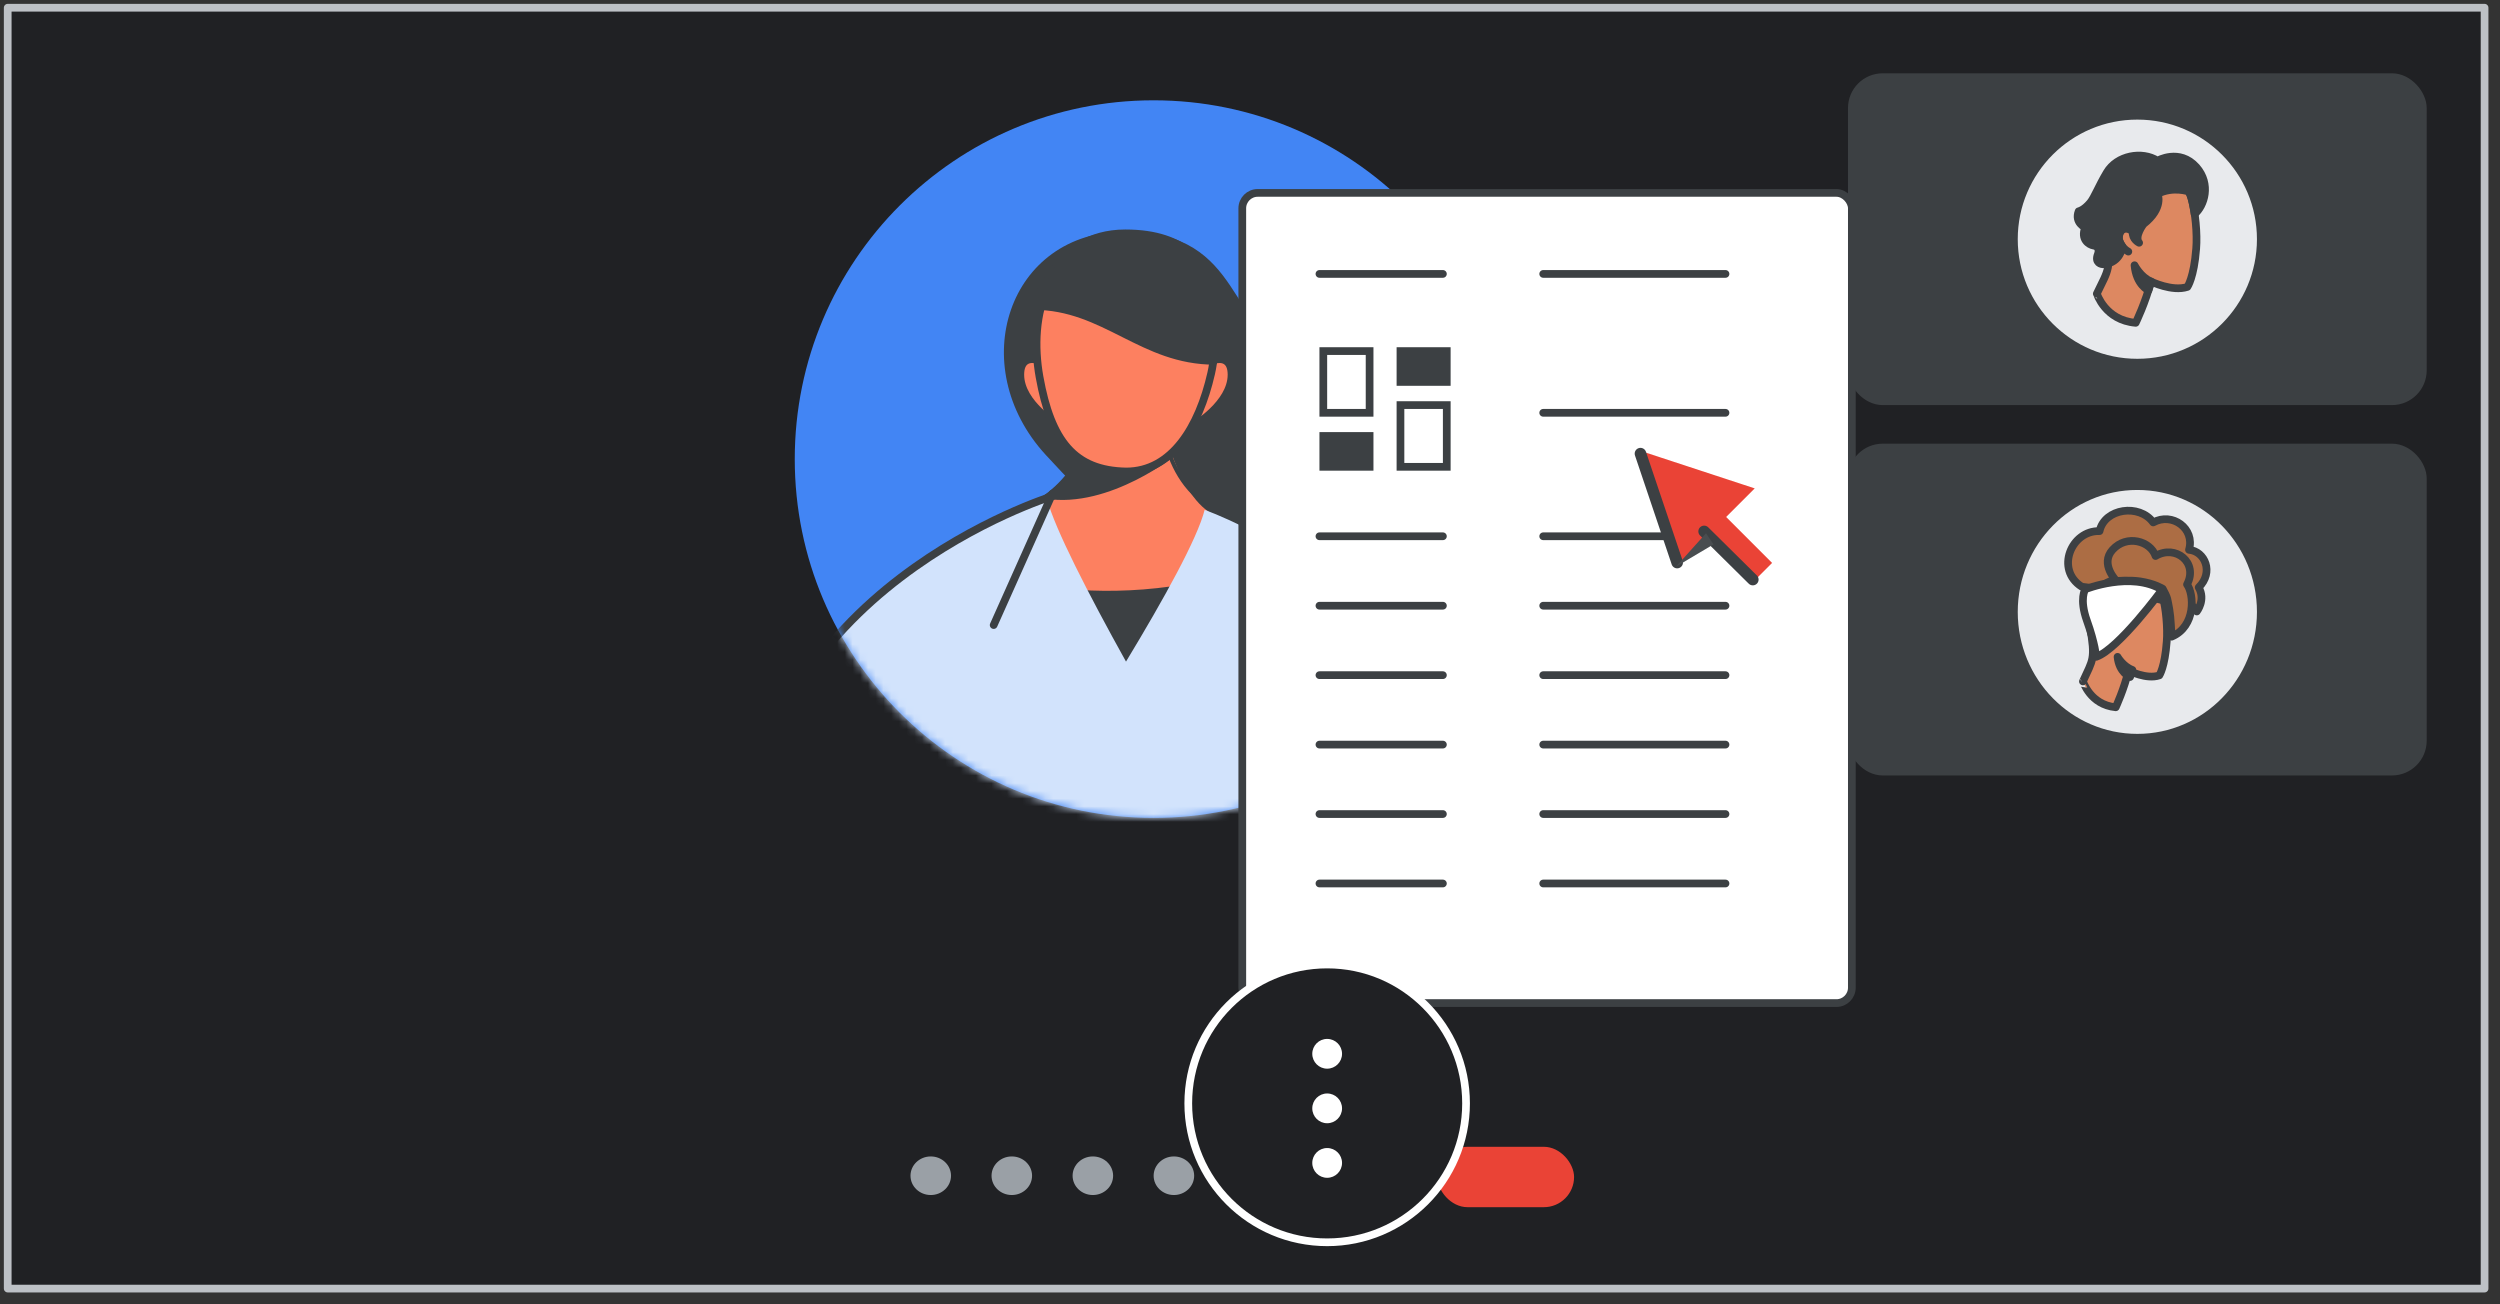
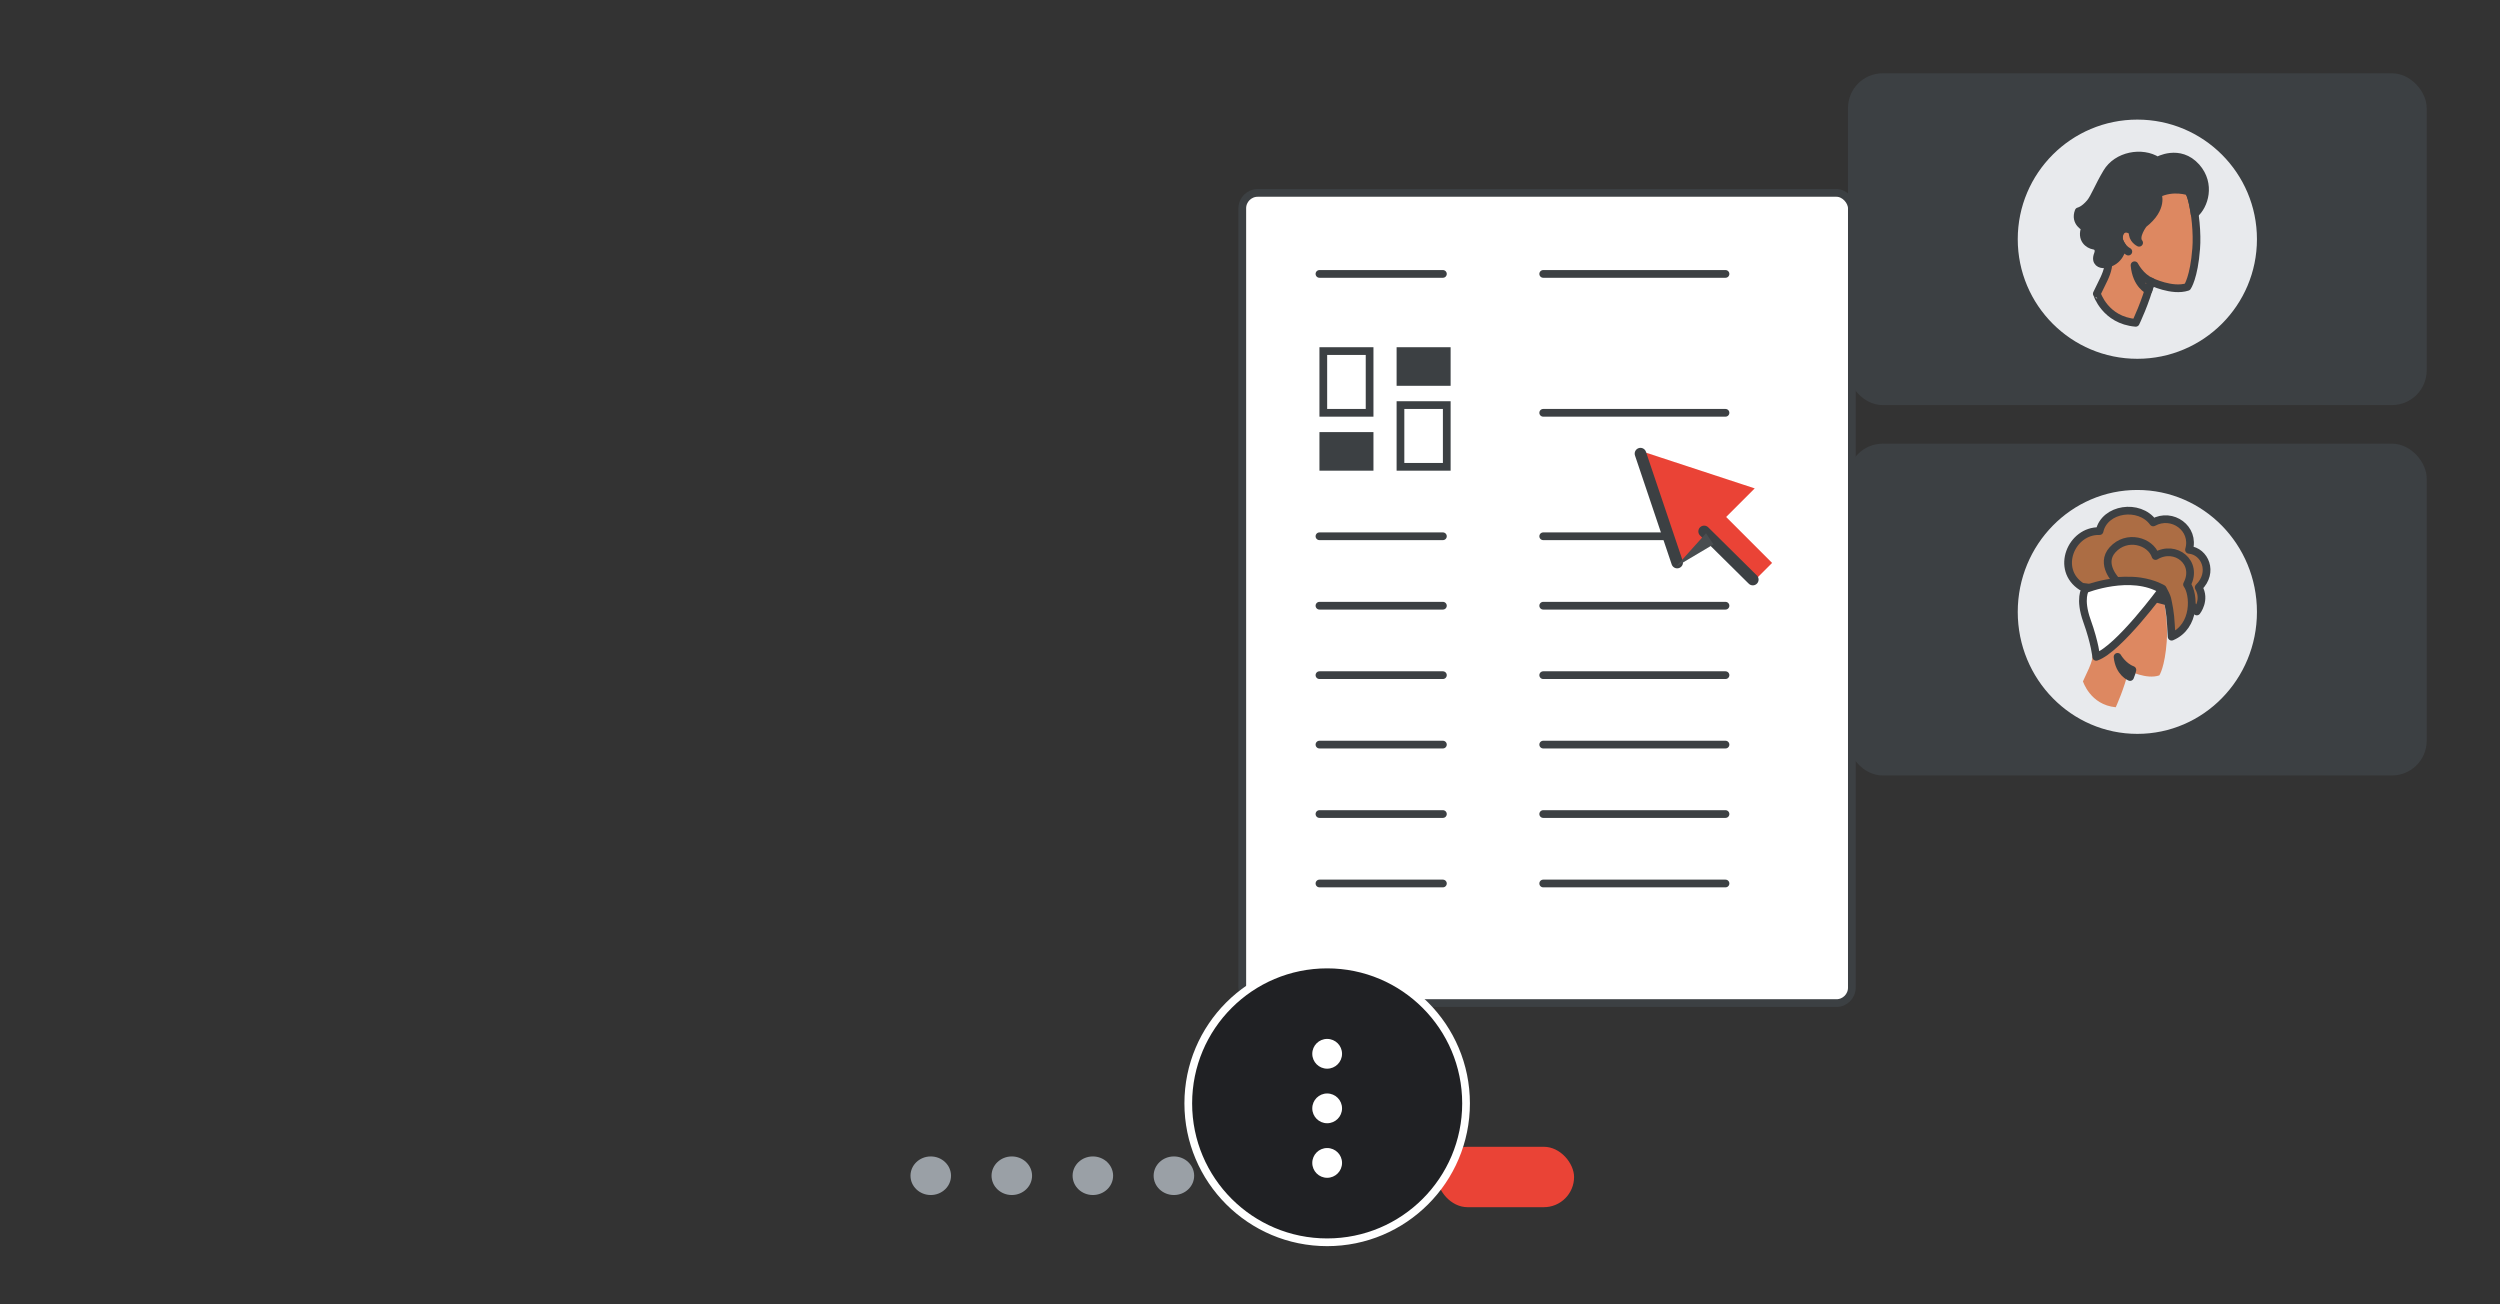
<svg xmlns="http://www.w3.org/2000/svg" xmlns:xlink="http://www.w3.org/1999/xlink" width="324px" height="169px" viewBox="0 0 324 169" version="1.1">
  <rect x="0" y="0" width="324" height="169" fill="#333333" stroke="none" />
  <title>meet-change-layout</title>
  <defs>
-     <circle id="path-1" cx="46.5" cy="46.5" r="46.5" />
-   </defs>
+     </defs>
  <g id="meet-change-layout" stroke="none" stroke-width="1" fill="none" fill-rule="evenodd">
-     <rect id="border" stroke="#BDC1C6" fill="#202124" stroke-linejoin="round" x="1" y="1" width="321" height="166" />
    <g id="Group-18" transform="translate(240, 10)">
      <rect id="Rectangle-Copy-2" stroke="#3C4043" fill="#3C4043" x="0" y="0" width="74" height="42" rx="4" />
      <g id="Group-16" transform="translate(21, 5)">
        <circle id="Oval" stroke="#3C4043" fill="#E8EAED" cx="16" cy="16" r="16" />
        <g id="Group-23" transform="translate(8.258, 5.161)">
          <path d="M7.531,21.677 C7.531,21.677 8.85,18.947 9.497,16.321 C9.497,16.321 12.264,17.673 14.23,17.023 C14.23,17.023 15.083,15.827 15.368,12.057 C15.523,10.158 15.264,7.272 14.747,5.504 C14.178,3.502 12.238,2.149 9.057,2.644 C4.738,3.294 2.746,5.686 3.548,9.82 C4.479,14.735 3.988,14.735 2.488,17.907 C2.514,17.907 3.548,21.339 7.531,21.677" id="Fill-1" fill="#DD8861" />
          <path d="M7.531,21.677 C7.531,21.677 8.85,18.947 9.497,16.321 C9.497,16.321 12.264,17.673 14.23,17.023 C14.23,17.023 15.083,15.827 15.368,12.057 C15.523,10.158 15.264,7.272 14.747,5.504 C14.178,3.502 12.238,2.149 9.057,2.644 C4.738,3.294 2.746,5.686 3.548,9.82 C4.479,14.735 3.988,14.735 2.488,17.907 C2.514,17.907 3.548,21.339 7.531,21.677 Z" id="Stroke-3" stroke="#3D4043" stroke-linecap="round" stroke-linejoin="round" />
          <path d="M7.117,9.872 C7.117,9.872 6.729,9.378 6.186,9.456 C5.643,9.534 5.281,10.08 5.333,10.678 C5.358,11.276 5.927,12.108 6.574,12.446" id="Stroke-5" stroke="#3C4043" stroke-linecap="round" stroke-linejoin="round" />
-           <path d="M9.186,17.465 C9.186,17.465 7.608,16.789 7.376,14.215 C7.376,14.215 8.152,15.749 9.523,16.321 C9.523,16.321 9.445,16.607 9.393,16.841 C9.29,17.101 9.186,17.465 9.186,17.465" id="Fill-7" fill="#3C4043" />
          <path d="M9.186,17.465 C9.186,17.465 7.608,16.789 7.376,14.215 C7.376,14.215 8.152,15.749 9.523,16.321 C9.523,16.321 9.445,16.607 9.393,16.841 C9.29,17.101 9.186,17.465 9.186,17.465 Z" id="Stroke-9" stroke="#3C4043" stroke-linecap="round" stroke-linejoin="round" />
          <path d="M5.798,11.77 C5.798,11.77 5.643,13.877 3.393,14.084 C3.031,14.11 2.203,13.902 2.617,12.81 C2.85,12.238 2.643,11.744 2.074,11.666 C1.453,11.562 0.367,10.86 0.988,9.326 C0.988,9.326 -0.435,8.702 0.134,7.22 C0.134,7.22 0.781,7.116 1.634,6.102 C2.203,5.399 2.695,4.021 3.781,2.201 C5.1,-0.035 8.359,-0.607 10.35,0.667 C10.35,0.667 13.195,-0.971 15.394,1.499 C17.333,3.709 16.428,6.518 15.161,7.584 C15.161,7.584 14.876,5.399 14.411,4.671 C14.411,4.671 12.419,3.943 10.376,4.958 C10.376,4.958 11.204,6.804 8.54,8.884 C8.54,8.884 7.298,10.496 7.971,11.302 C7.971,11.302 7.04,10.86 7.143,9.872 C7.143,9.872 6.884,9.456 6.212,9.456 C5.824,9.456 5.359,9.898 5.359,10.678 C5.333,11.12 5.798,11.77 5.798,11.77" id="Fill-11" fill="#3C4043" />
          <path d="M5.798,11.77 C5.798,11.77 5.643,13.877 3.393,14.084 C3.031,14.11 2.203,13.902 2.617,12.81 C2.85,12.238 2.643,11.744 2.074,11.666 C1.453,11.562 0.367,10.86 0.988,9.326 C0.988,9.326 -0.435,8.702 0.134,7.22 C0.134,7.22 0.781,7.116 1.634,6.102 C2.203,5.399 2.695,4.021 3.781,2.201 C5.1,-0.035 8.359,-0.607 10.35,0.667 C10.35,0.667 13.195,-0.971 15.394,1.499 C17.333,3.709 16.428,6.518 15.161,7.584 C15.161,7.584 14.876,5.399 14.411,4.671 C14.411,4.671 12.419,3.943 10.376,4.958 C10.376,4.958 11.204,6.804 8.54,8.884 C8.54,8.884 7.298,10.496 7.971,11.302 C7.971,11.302 7.04,10.86 7.143,9.872 C7.143,9.872 6.884,9.456 6.212,9.456 C5.824,9.456 5.359,9.898 5.359,10.678 C5.333,11.12 5.798,11.77 5.798,11.77 Z" id="Stroke-13" stroke="#3C4043" stroke-linecap="round" stroke-linejoin="round" />
        </g>
      </g>
    </g>
    <g id="Group-18" transform="translate(240, 58)" fill="#3C4043" stroke="#3C4043">
      <rect id="Rectangle-Copy-2" x="0" y="0" width="74" height="42" rx="4" />
    </g>
    <g id="Group-13" transform="translate(103, 13)">
      <mask id="mask-2" fill="white">
        <use xlink:href="#path-1" />
      </mask>
      <use id="Mask" fill="#4285F4" xlink:href="#path-1" />
      <g id="user" mask="url(#mask-2)">
        <g transform="translate(-6, 17)" id="Group-79">
          <path d="M38.524,28.949 C48.81,40.151 73.686,64.393 84.425,69.935 C83.001,62.001 99.175,61.271 102.015,53.715 C104.301,47.634 93.982,33.983 89.209,32.644 C78.505,29.642 83.647,17.861 71.286,15.437 C61.823,13.582 64.625,0 48.849,0 C33.703,0 27.907,17.389 38.524,28.949 Z" id="Fill-13" fill="#3C4043" />
          <g id="Group-20" transform="translate(20.108, 24.022)">
            <path d="M0,27.872 L13.875,12.396 C13.875,12.396 23.569,10.317 24.333,0 L33.361,0 C33.361,0 35.47,10.652 40.395,12.768 L48.838,36.745" id="Fill-17" fill="#FD8060" />
            <path d="M0,27.872 L13.875,12.396 C13.875,12.396 23.569,10.317 24.333,0 L33.361,0 C33.361,0 34.15,12.865 45.144,12.865 L52.335,33.538" id="Stroke-19" stroke="#3C4043" stroke-width="0.519" stroke-linecap="round" stroke-linejoin="round" />
          </g>
          <g id="Group-24" transform="translate(24.852, 43.272)">
            <path d="M0,22.481 L2.45,0 C2.45,0 19.282,8.008 42.236,0 L42.236,22.481" id="Fill-21" fill="#3C4043" />
            <path d="M0,22.481 L2.45,0 C2.45,0 19.282,8.008 42.236,0 L42.236,22.481" id="Stroke-23" stroke="#3C4043" stroke-width="0.519" stroke-linecap="round" stroke-linejoin="round" />
          </g>
          <path d="M38.692,34.674 C39.696,38.507 44.052,46.962 48.93,55.744 C53.874,47.573 58.189,39.78 59.12,36.084 C59.12,36.084 93.572,47.878 93.572,82.63 L64.611,82.632 C64.758,82.873 64.835,83 64.835,83 L64.835,83 L0.105,82.368 C0.105,47.406 38.692,34.674 38.692,34.674 Z" id="Combined-Shape" fill="#D2E3FC" />
          <line x1="31.78" y1="51.007" x2="39.395" y2="33.969" id="Stroke-29" stroke="#3C4043" stroke-linecap="round" stroke-linejoin="round" />
          <path d="M55.443,28.623 C55.443,28.623 46.757,35.705 38.522,34.368 C38.522,34.368 42.834,31.413 43.675,26.949 L55.443,28.623 Z" id="Fill-31" fill="#3C4043" />
          <path d="M55.443,28.623 C55.443,28.623 46.757,35.705 38.522,34.368 C38.522,34.368 42.834,31.413 43.675,26.949 L55.443,28.623 Z" id="Stroke-33" stroke="#3C4043" stroke-width="0.519" stroke-linecap="round" stroke-linejoin="round" />
          <path d="M57.621,24.969 C57.621,24.969 62.366,22.176 62.366,18.557 C62.366,14.937 58.156,17.988 58.156,17.988 L57.621,24.969 Z" id="Fill-35" fill="#FD8060" />
          <path d="M57.621,24.969 C57.621,24.969 62.366,22.176 62.366,18.557 C62.366,14.937 58.156,17.988 58.156,17.988 L57.621,24.969 Z" id="Stroke-37" stroke="#3C4043" stroke-width="0.519" stroke-linecap="round" stroke-linejoin="round" />
          <path d="M40.216,24.969 C40.216,24.969 35.471,22.176 35.471,18.557 C35.471,14.937 39.68,17.988 39.68,17.988 L40.216,24.969 Z" id="Fill-39" fill="#FD8060" />
          <path d="M40.216,24.969 C40.216,24.969 35.471,22.176 35.471,18.557 C35.471,14.937 39.68,17.988 39.68,17.988 L40.216,24.969 Z" id="Stroke-41" stroke="#3C4043" stroke-width="0.519" stroke-linecap="round" stroke-linejoin="round" />
          <path d="M48.952,31.106 C54.883,31.106 58.377,25.331 59.965,18.402 C61.553,11.473 58.906,1.54 48.527,1.54 C38.572,1.54 36.297,10.902 37.725,18.864 C39.215,27.158 42.258,30.988 48.952,31.106" id="Fill-43" fill="#FD8060" />
          <path d="M48.952,31.106 C54.883,31.106 58.377,25.331 59.965,18.402 C61.553,11.473 58.906,1.54 48.527,1.54 C38.572,1.54 36.297,10.902 37.725,18.864 C39.215,27.158 42.258,30.988 48.952,31.106 Z" id="Stroke-45" stroke="#3C4043" stroke-linecap="round" stroke-linejoin="round" />
          <path d="M36.935,9.895 C46.126,9.895 50.892,17.005 60.454,17.005 C60.454,17.005 65.038,0.002 48.849,0.002 C39.086,-0 36.935,9.895 36.935,9.895" id="Fill-47" fill="#3C4043" />
          <path d="M36.935,9.895 C46.126,9.895 50.892,17.005 60.454,17.005 C60.454,17.005 65.038,0.002 48.849,0.002 C39.086,-0 36.935,9.895 36.935,9.895 Z" id="Stroke-49" stroke="#3C4043" stroke-width="0.519" stroke-linecap="round" stroke-linejoin="round" />
          <line x1="63.846" y1="36.89" x2="65.912" y2="53.742" id="Stroke-57" stroke="#3C4043" stroke-width="0.779" stroke-linecap="round" stroke-linejoin="round" />
          <path d="M0,34.305 C0,34.305 39.401,46.471 39.401,82.26" id="Stroke-59" stroke="#3C4043" stroke-linecap="round" stroke-linejoin="round" transform="translate(19.701, 58.283) scale(-1, 1) translate(-19.701, -58.283) " />
        </g>
      </g>
    </g>
    <g id="Group-2" transform="translate(118, 148)">
      <g id="Group" transform="translate(0, 1.875)" fill="#9AA0A6">
        <ellipse id="Oval" cx="23.634" cy="2.5" rx="2.626" ry="2.5" />
        <ellipse id="Oval" cx="13.13" cy="2.5" rx="2.626" ry="2.5" />
        <ellipse id="Oval" cx="2.626" cy="2.5" rx="2.626" ry="2.5" />
        <ellipse id="Oval" cx="34.137" cy="2.5" rx="2.626" ry="2.5" />
        <ellipse id="Oval" cx="44.641" cy="2.5" rx="2.626" ry="2.5" />
      </g>
      <rect id="Rectangle" fill="#EA4336" x="68.275" y="0.625" width="17.725" height="7.826" rx="3.913" />
      <rect id="Rectangle" stroke="#979797" fill="#9AA0A6" x="53.832" y="0" width="2.626" height="10" />
    </g>
    <rect id="Rectangle" stroke="#3C4043" fill="#FFFFFF" stroke-linejoin="round" x="161" y="25" width="79" height="105" rx="2" />
    <line x1="200" y1="35.5" x2="223.625" y2="35.5" id="Stroke-1" stroke="#3C4043" stroke-linecap="round" stroke-linejoin="round" />
    <line x1="200" y1="53.5" x2="223.625" y2="53.5" id="Stroke-1" stroke="#3C4043" stroke-linecap="round" stroke-linejoin="round" />
    <line x1="171" y1="35.5" x2="187" y2="35.5" id="Stroke-1" stroke="#3C4043" stroke-linecap="round" stroke-linejoin="round" />
    <g id="Group-4" transform="translate(171, 78)" stroke="#3C4043" stroke-linecap="round" stroke-linejoin="round">
      <line x1="29" y1="0.5" x2="52.625" y2="0.5" id="Stroke-1" />
      <line x1="0" y1="0.5" x2="16" y2="0.5" id="Stroke-1" />
    </g>
    <g id="Group-4" transform="translate(171, 69)" stroke="#3C4043" stroke-linecap="round" stroke-linejoin="round">
      <line x1="29" y1="0.5" x2="52.625" y2="0.5" id="Stroke-1" />
      <line x1="0" y1="0.5" x2="16" y2="0.5" id="Stroke-1" />
    </g>
    <g id="Group-4" transform="translate(171, 114)" stroke="#3C4043" stroke-linecap="round" stroke-linejoin="round">
      <line x1="29" y1="0.5" x2="52.625" y2="0.5" id="Stroke-1" />
      <line x1="0" y1="0.5" x2="16" y2="0.5" id="Stroke-1" />
    </g>
    <g id="Group-4" transform="translate(171, 87)" stroke="#3C4043" stroke-linecap="round" stroke-linejoin="round">
      <line x1="29" y1="0.5" x2="52.625" y2="0.5" id="Stroke-1" />
      <line x1="0" y1="0.5" x2="16" y2="0.5" id="Stroke-1" />
    </g>
    <g id="Group-4" transform="translate(171, 96)" stroke="#3C4043" stroke-linecap="round" stroke-linejoin="round">
      <line x1="29" y1="0.5" x2="52.625" y2="0.5" id="Stroke-1" />
      <line x1="0" y1="0.5" x2="16" y2="0.5" id="Stroke-1" />
    </g>
    <g id="Group-4" transform="translate(171, 105)" stroke="#3C4043" stroke-linecap="round" stroke-linejoin="round">
      <line x1="29" y1="0.5" x2="52.625" y2="0.5" id="Stroke-1" />
      <line x1="0" y1="0.5" x2="16" y2="0.5" id="Stroke-1" />
    </g>
    <g id="Group-22" transform="translate(261, 63)">
      <ellipse id="Oval" stroke="#3C4043" fill="#E8EAED" cx="16" cy="16.305" rx="16" ry="16.305" />
      <g id="Group-27" transform="translate(7.024, 3.181)">
        <path d="M16.68,13.067 C16.68,13.067 17.868,11.563 16.926,9.946 C18.922,7.993 17.733,5.255 15.671,5.075 C16.478,2.314 13.496,0.159 11.03,1.528 C9.236,-0.941 4.729,-0.312 4.079,2.651 C0.402,2.539 -1.705,7.657 1.77,9.857 L12.621,11.248 C12.621,11.226 16.119,11.585 16.68,13.067" id="Fill-1" fill="#AC6D44" />
        <path d="M16.68,13.067 C16.68,13.067 17.868,11.563 16.926,9.946 C18.922,7.993 17.733,5.255 15.671,5.075 C16.478,2.314 13.496,0.159 11.03,1.528 C9.236,-0.941 4.729,-0.312 4.079,2.651 C0.402,2.539 -1.705,7.657 1.77,9.857 L12.621,11.248 C12.621,11.226 16.119,11.585 16.68,13.067 Z" id="Stroke-3" stroke="#3D4043" stroke-linecap="round" stroke-linejoin="round" />
        <path d="M6.176,25.48 C6.176,25.48 7.289,23.056 7.834,20.725 C7.834,20.725 10.167,21.925 11.825,21.348 C11.825,21.348 12.545,20.287 12.785,16.94 C12.915,15.255 12.697,12.693 12.261,11.123 C11.781,9.346 10.145,8.146 7.463,8.584 C3.821,9.161 2.141,11.285 2.818,14.955 C3.602,19.317 3.188,19.317 1.923,22.133 C1.945,22.11 2.839,25.157 6.176,25.48" id="Fill-5" fill="#DD8861" />
-         <path d="M6.176,25.48 C6.176,25.48 7.289,23.056 7.834,20.725 C7.834,20.725 10.167,21.925 11.825,21.348 C11.825,21.348 12.545,20.287 12.785,16.94 C12.915,15.255 12.697,12.693 12.261,11.123 C11.781,9.346 10.145,8.146 7.463,8.584 C3.821,9.161 2.141,11.285 2.818,14.955 C3.602,19.317 3.188,19.317 1.923,22.133 C1.945,22.11 2.839,25.157 6.176,25.48 Z" id="Stroke-7" stroke="#3D4043" stroke-linecap="round" stroke-linejoin="round" />
        <path d="M5.77,15.397 C5.77,15.397 5.492,14.966 5.103,15.034 C4.714,15.102 4.454,15.578 4.491,16.099 C4.51,16.62 4.917,17.345 5.381,17.64" id="Stroke-9" stroke="#3C4043" stroke-linecap="round" stroke-linejoin="round" />
        <path d="M8.033,21.56 C8.033,21.56 6.62,21.017 6.411,18.947 C6.411,18.947 7.106,20.18 8.334,20.64 C8.334,20.64 8.265,20.87 8.219,21.058 C8.126,21.288 8.033,21.56 8.033,21.56" id="Fill-11" fill="#3C4043" />
        <path d="M8.033,21.56 C8.033,21.56 6.62,21.017 6.411,18.947 C6.411,18.947 7.106,20.18 8.334,20.64 C8.334,20.64 8.265,20.87 8.219,21.058 C8.126,21.288 8.033,21.56 8.033,21.56 Z" id="Stroke-13" stroke="#3C4043" stroke-linecap="round" stroke-linejoin="round" />
        <path d="M3.645,18.947 C3.645,18.947 3.493,17.199 2.451,14.294 C1.408,11.389 2.233,10.186 2.233,10.186 C2.233,10.186 8.141,7.803 12.181,10.254 C12.181,10.254 6.534,17.948 3.645,18.947 Z" id="Fill-15" fill="#FFFFFF" />
        <path d="M12.181,10.254 C12.181,10.254 6.534,17.948 3.645,18.947 C3.645,18.947 3.493,17.199 2.451,14.294 C1.408,11.389 2.233,10.186 2.233,10.186 C2.233,10.186 8.141,7.803 12.181,10.254 Z" id="Stroke-17" stroke="#3D4043" stroke-linecap="round" stroke-linejoin="round" />
        <path d="M11.54,11.428 L12.822,11.76 C12.822,11.76 12.678,11.029 12.285,10.453 L11.54,11.428 Z" id="Fill-19" fill="#FFFFFF" />
        <path d="M11.54,11.428 L12.822,11.76 C12.822,11.76 12.678,11.029 12.285,10.453 L11.54,11.428 Z" id="Stroke-21" stroke="#3D4043" stroke-linecap="round" stroke-linejoin="round" />
        <path d="M6.281,9.118 C6.281,9.118 4.083,6.929 5.76,5.075 C7.595,3.042 10.677,3.936 11.334,5.879 C13.918,4.338 16.909,6.728 15.414,9.565 C16.343,10.816 16.592,14.993 13.419,16.333 C13.419,16.333 13.326,14.744 13.329,14.814 C13.261,13.251 12.989,12.022 12.853,11.419 C12.762,11.084 12.558,10.659 12.263,10.123 C12.263,10.123 11.244,9.453 9.317,9.163 C7.935,8.962 6.281,9.118 6.281,9.118" id="Fill-23" fill="#AC6D44" />
        <path d="M6.281,9.118 C6.281,9.118 4.083,6.929 5.76,5.075 C7.595,3.042 10.677,3.936 11.334,5.879 C13.918,4.338 16.909,6.728 15.414,9.565 C16.343,10.816 16.592,14.993 13.419,16.333 C13.419,16.333 13.326,14.744 13.329,14.814 C13.261,13.251 12.989,12.022 12.853,11.419 C12.762,11.084 12.558,10.659 12.263,10.123 C12.263,10.123 11.244,9.453 9.317,9.163 C7.935,8.962 6.281,9.118 6.281,9.118 Z" id="Stroke-25" stroke="#3D4043" stroke-linecap="round" stroke-linejoin="round" />
      </g>
    </g>
    <g id="Group-3" transform="translate(171, 45)">
      <rect id="Rectangle" stroke="#3C4043" x="0.5" y="0.5" width="6" height="8" />
      <rect id="Rectangle" fill="#3C4043" x="10" y="4.4408921e-16" width="7" height="5" />
      <rect id="Rectangle-Copy" fill="#3C4043" x="0" y="11" width="7" height="5" />
      <rect id="Rectangle" stroke="#3C4043" x="10.5" y="7.5" width="6" height="8" />
    </g>
    <g id="Group-5" transform="translate(207.75, 53.27)">
      <g id="Group" transform="translate(13.252, 12.913) rotate(-45) translate(-13.252, -12.913) translate(6.075, 1.803)" fill="#EA4336" fill-rule="nonzero">
        <polygon id="Triangle" points="6.876 0 13.752 13.602 0 13.602" />
        <rect id="Rectangle" x="5.239" y="12.954" width="3.274" height="9.068" />
      </g>
      <line x1="4.854" y1="5.521" x2="9.612" y2="19.638" id="Line-2" stroke="#3C4043" stroke-width="1.5" stroke-linecap="round" />
      <line x1="13.105" y1="15.601" x2="19.414" y2="21.842" id="Line-4" stroke="#3C4043" stroke-width="1.5" stroke-linecap="round" />
      <polygon id="Path-3" fill="#494D50" fill-rule="nonzero" transform="translate(11.866, 17.986) rotate(-2) translate(-11.866, -17.986) " points="9.39 20.077 13.421 15.894 14.341 17.368" />
    </g>
    <g id="Group-4" transform="translate(154, 125)">
      <g id="Group-29" fill="#202124" stroke="#FFFFFF">
        <circle id="Oval" cx="18" cy="18" r="18" />
      </g>
      <g id="Group-3" transform="translate(16.071, 9.643)" fill="#FFFFFF">
        <circle id="Oval" cx="1.929" cy="1.929" r="1.929" />
        <circle id="Oval" cx="1.929" cy="9" r="1.929" />
        <circle id="Oval" cx="1.929" cy="16.071" r="1.929" />
      </g>
    </g>
  </g>
</svg>